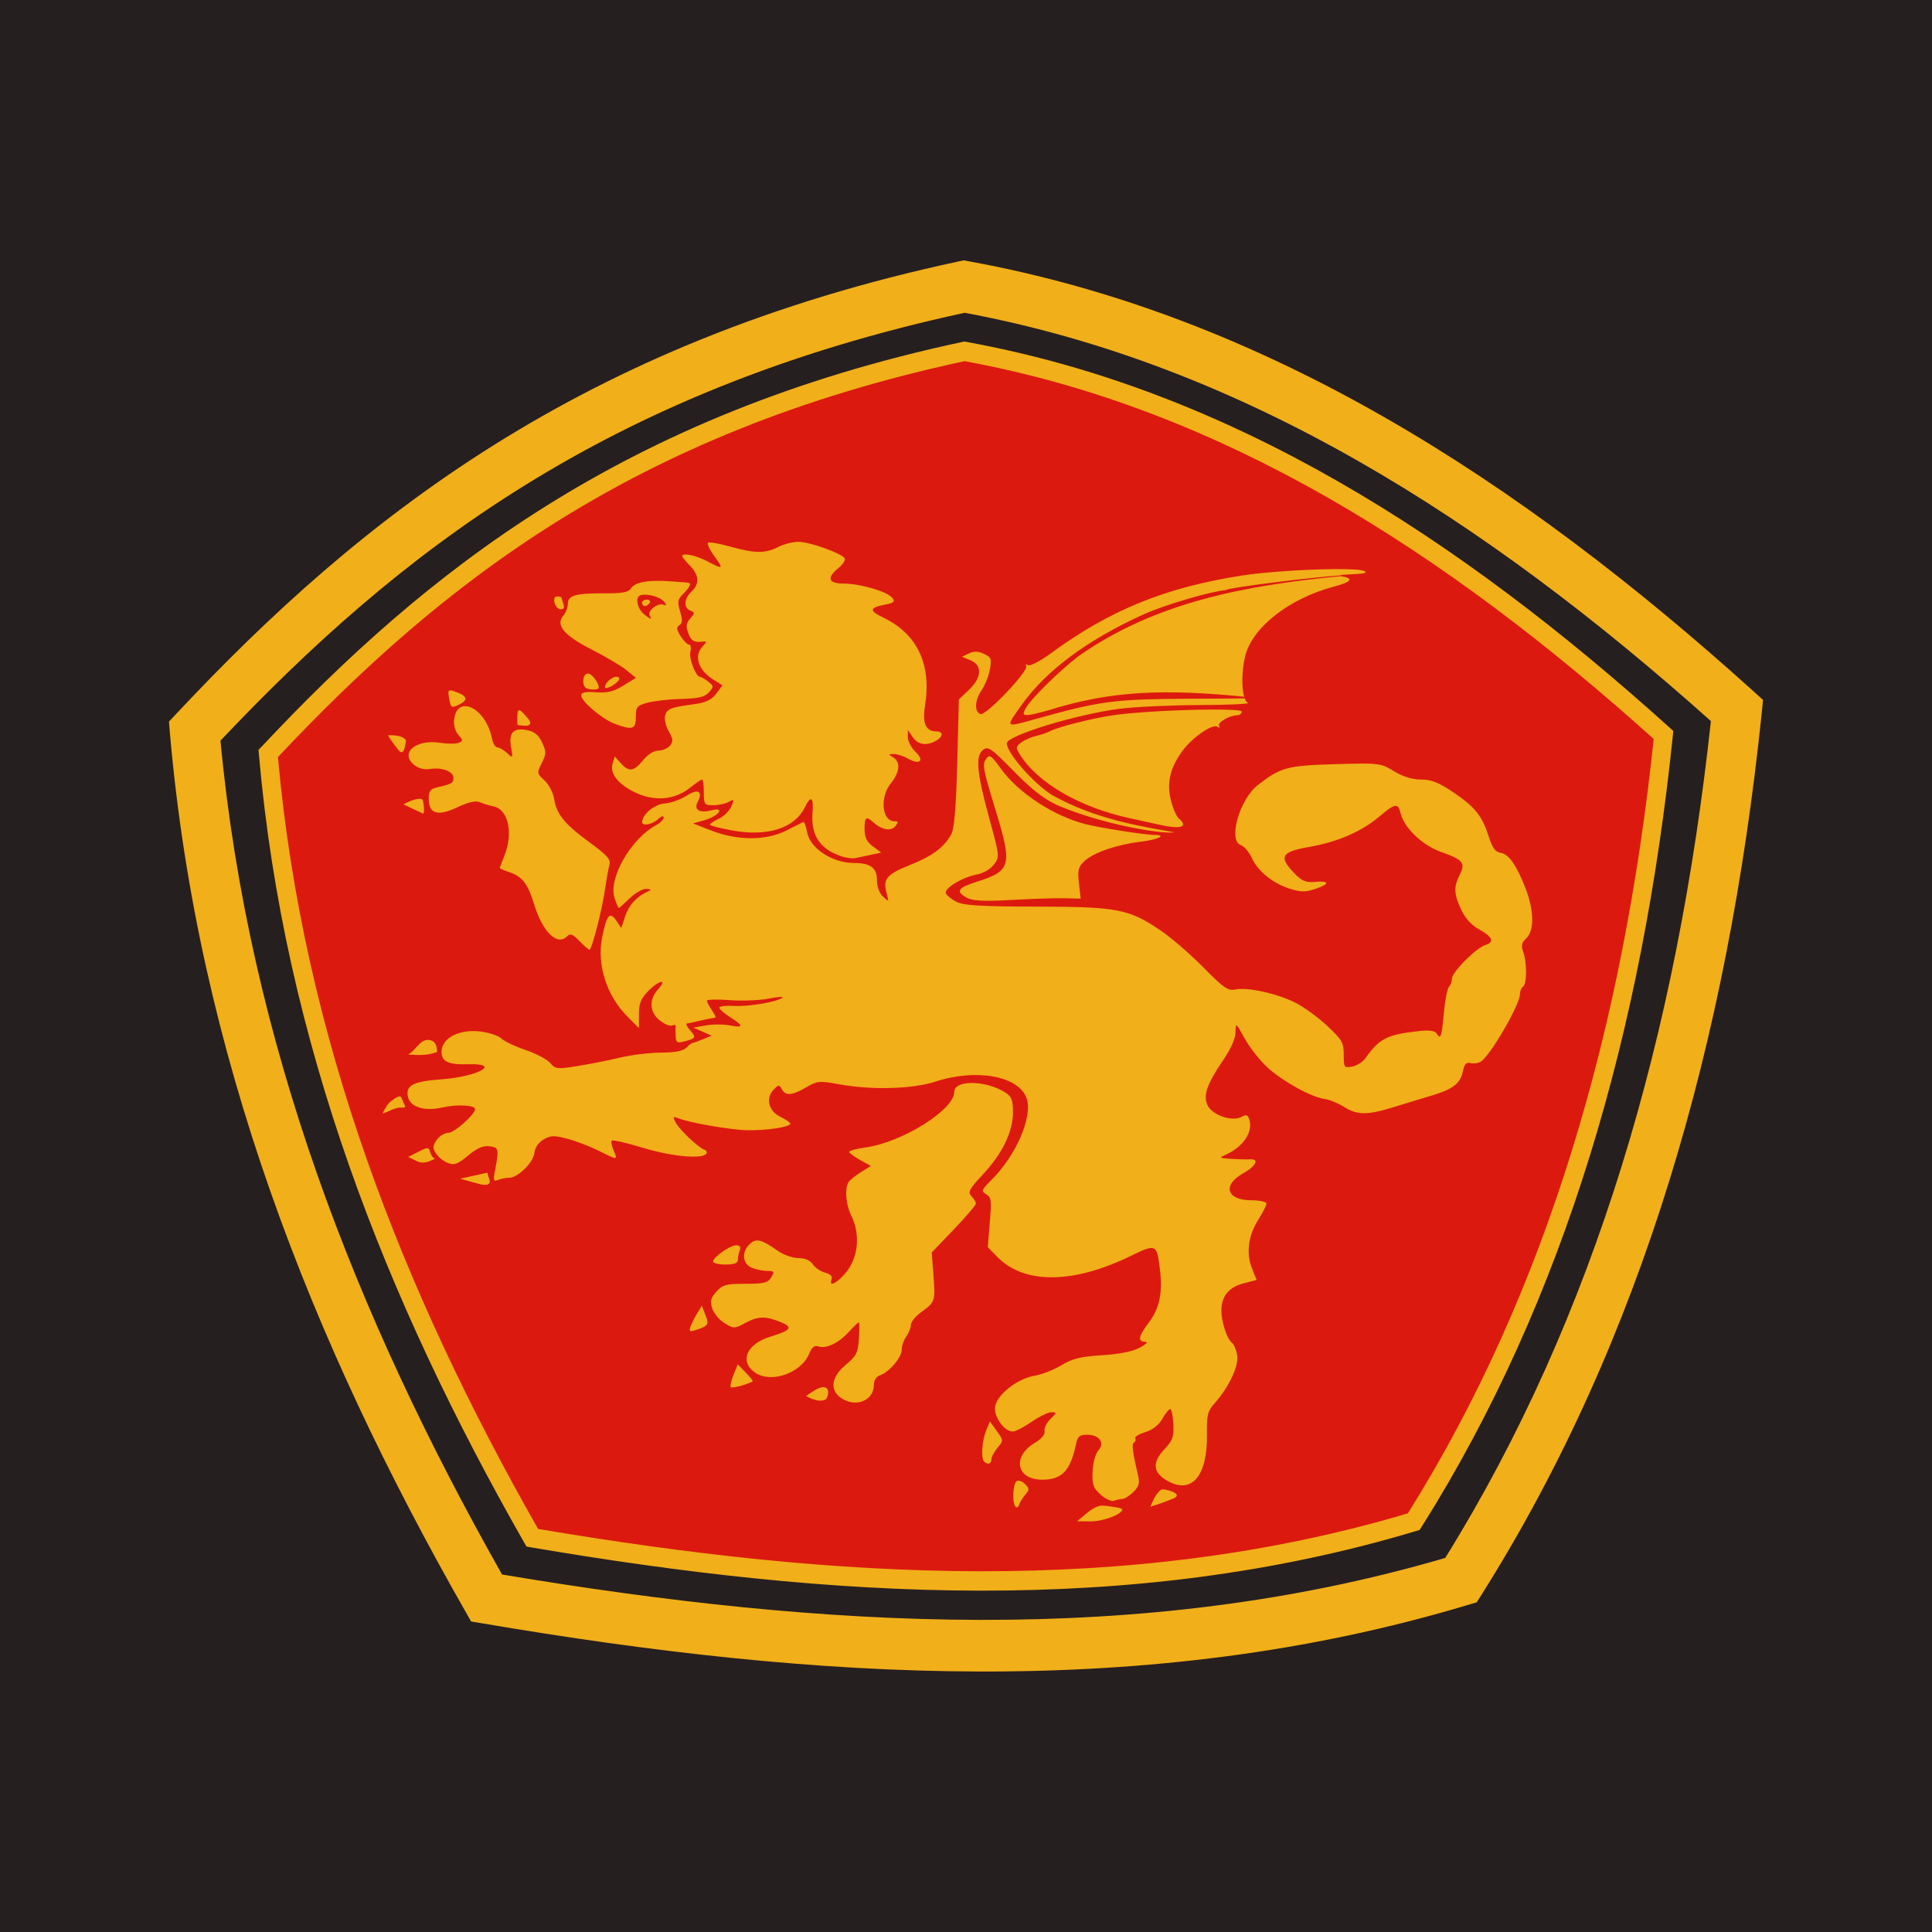
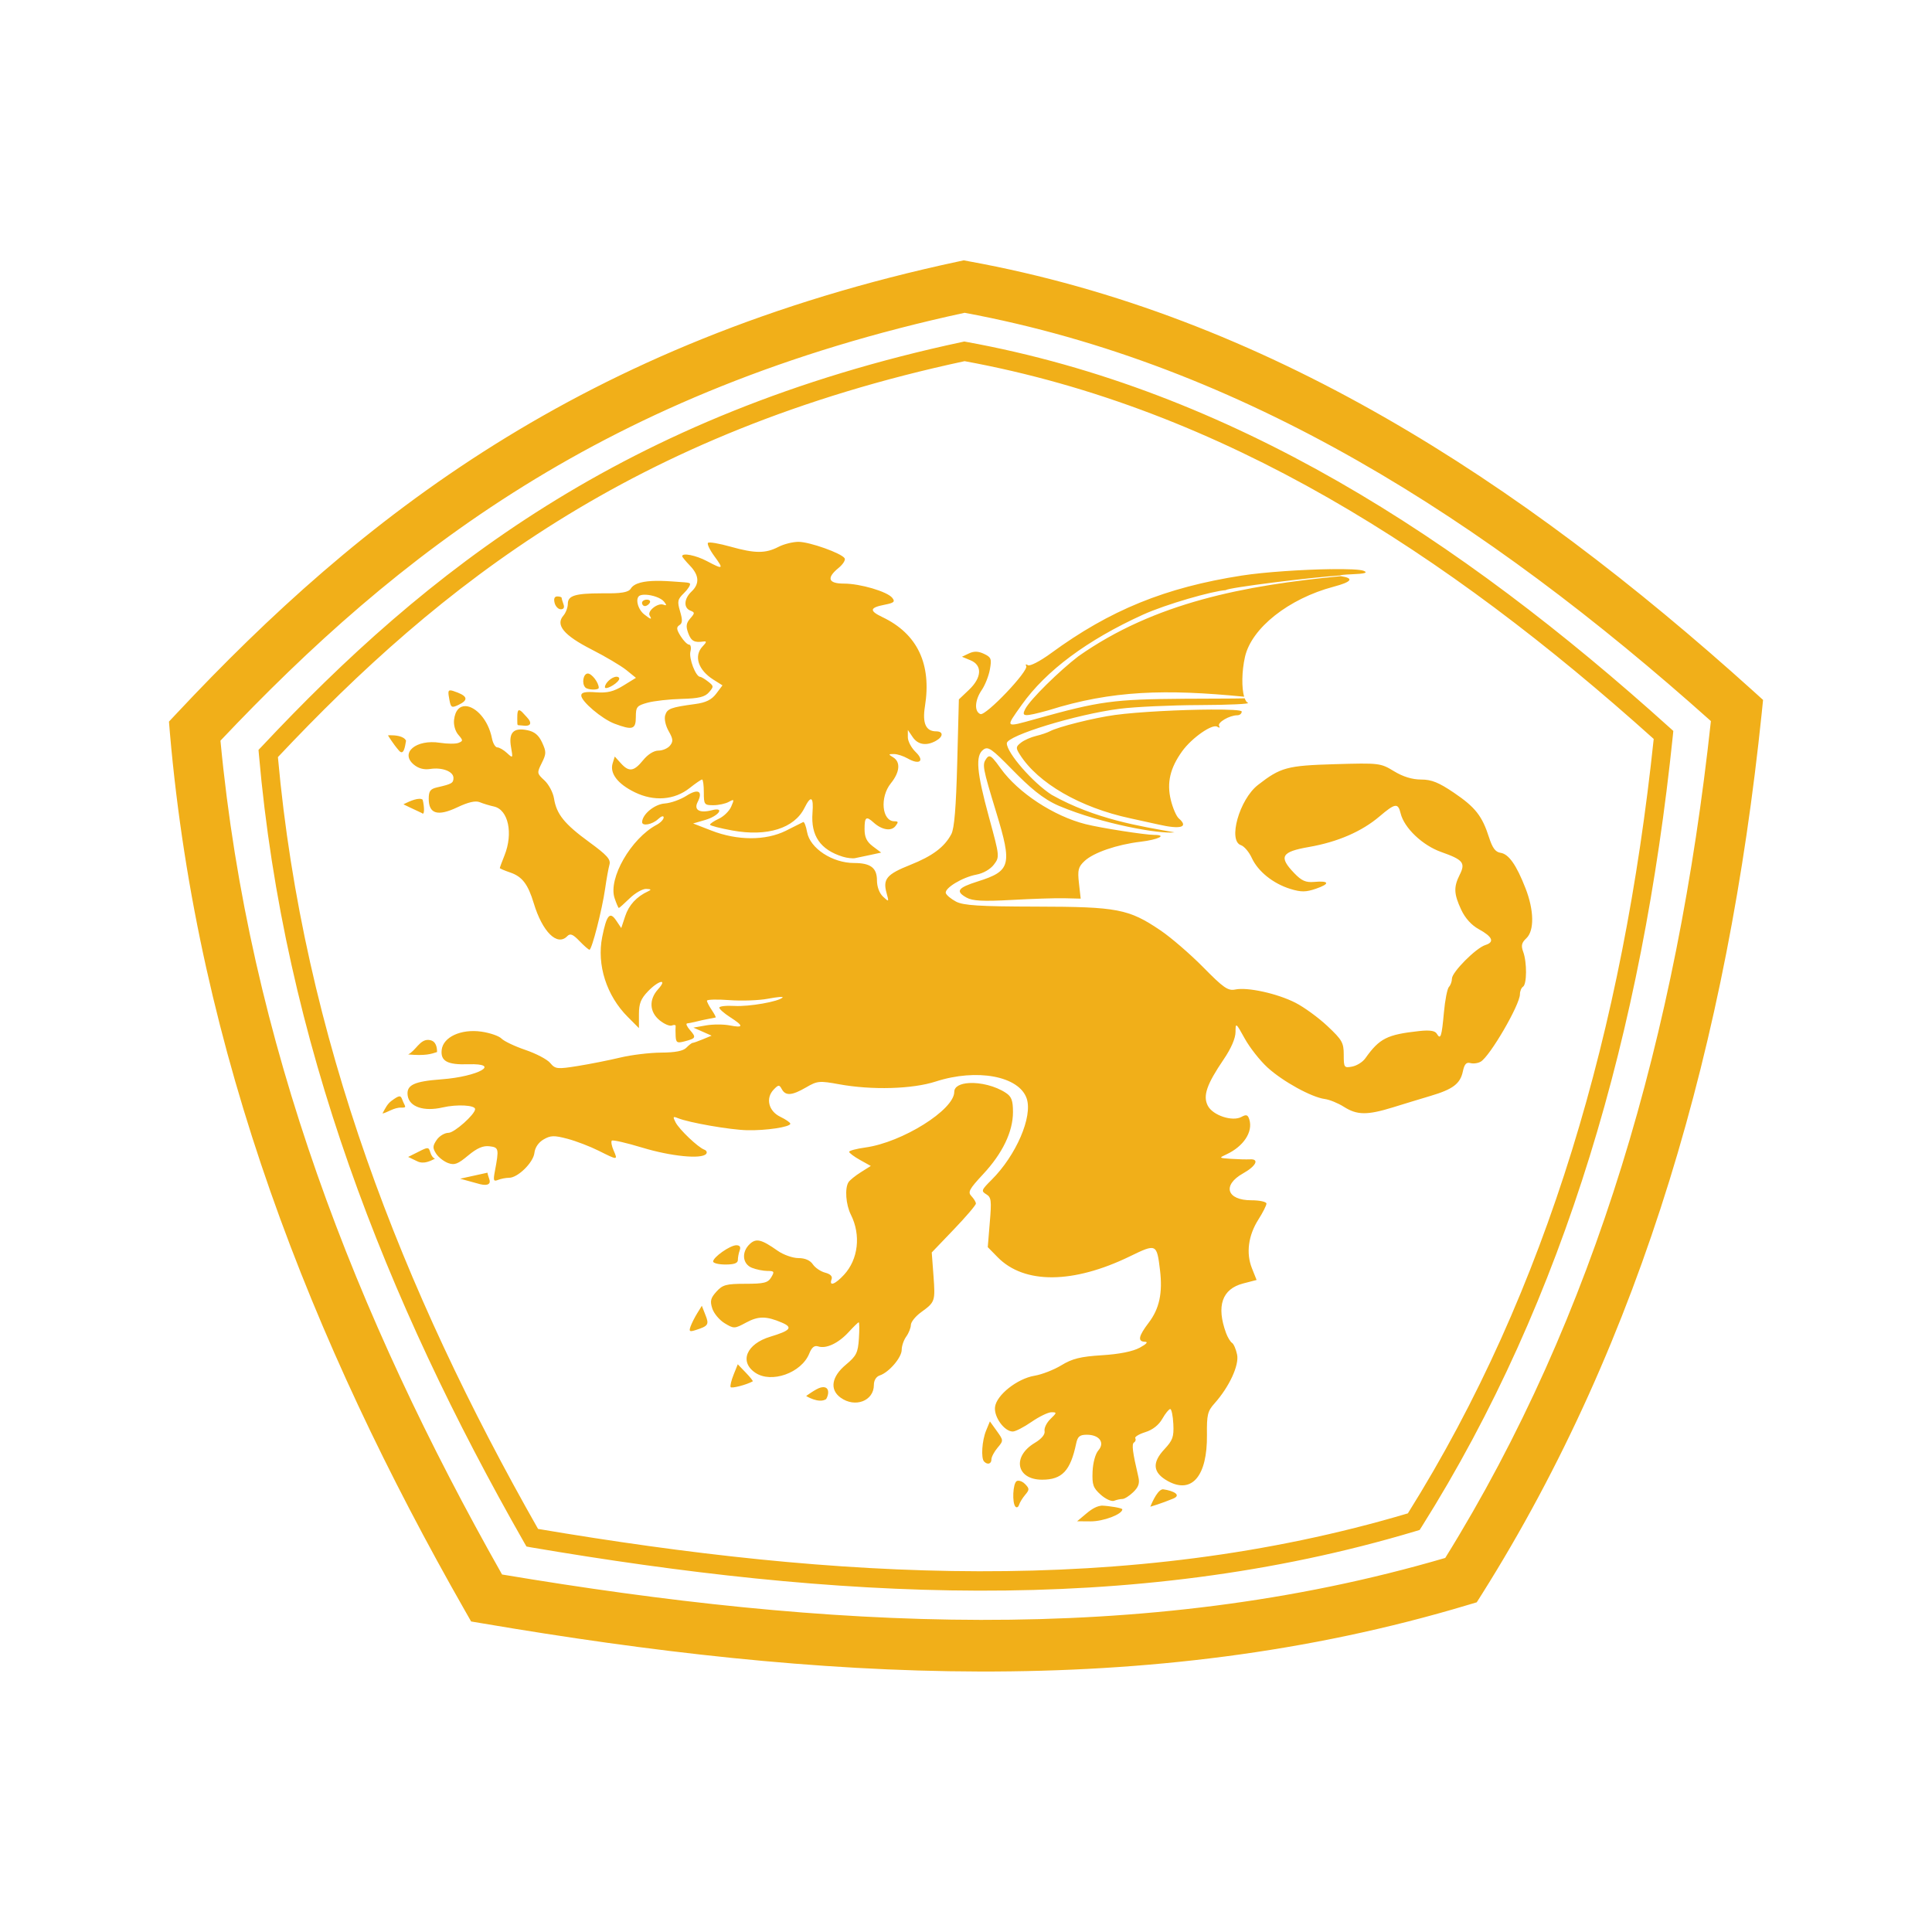
<svg xmlns="http://www.w3.org/2000/svg" id="svg2" viewBox="0 0 625 625" version="1.1">
  <g id="layer1" transform="translate(-59.547 -213.68)">
-     <rect id="rect3188" height="625" width="625" y="213.68" x="59.547" fill="#261f20" />
    <g id="g3183" transform="matrix(1 0 0 1.039 -161.2 404.78)">
      <g id="g3179" transform="translate(948.96 -408.6)">
-         <path id="path3177" d="m-463.7 713.98c-47.749-3.984-92.804-10.532-94.95-13.799-5.423-8.255-25.057-44.966-32.303-60.4-25.866-55.088-42.078-107.88-50.134-163.27l-2.518-17.313 18.464-17.969c53.919-52.473 114.92-86.126 188.29-103.88l20.025-4.845 14.937 3.281c61.439 13.494 124.58 46.197 188.89 97.83 11.256 9.037 21.044 16.996 21.75 17.686 2.268 2.216-5.378 50.982-13.406 85.494-11.936 51.316-35.103 109.17-60.049 149.96l-6.707 10.967-12.578 3.058c-54.252 13.191-121.01 18.092-179.71 13.194z" fill="#dc190f" />
        <path id="path3146" d="m-416.4 305.72-1.5 0.312c-122.23 25.106-194.02 80.065-253.09 140.69l-2.562 2.625 0.312 3.656c9.063 99.966 45.802 189.39 95.531 273.31l1.906 3.219 3.688 0.594c107.76 17.631 215.05 24.242 318.78-5.75l2.844-0.812 1.625-2.469c52.021-79.489 79.605-172.48 90.562-274.34l0.438-4.156-3.156-2.75c-75.78-65.79-157.99-117.08-253.9-133.84l-1.469-0.281zm0.25 16.344c90.003 16.113 168.19 64.12 241.41 127.12-10.938 97.293-37.382 185.32-85.938 260.56-98.254 27.73-200.71 21.987-305.12 5.156-47.342-80.581-81.861-165.43-91.094-259.62 57.149-58.129 124.47-109.02 240.75-133.22zm-0.125 8.938-0.562 0.125c-109.71 22.534-173.64 71.527-226.78 126.06l-0.969 0.969 0.125 1.375c8.126 89.633 41.064 169.9 85.844 245.47l0.719 1.188 1.375 0.25c97.207 15.904 193.57 21.775 286.5-5.094l1.062-0.312 0.625-0.938c46.606-71.215 71.421-154.64 81.281-246.31l0.156-1.531-1.188-1.031c-68.236-59.241-141.91-105.15-227.62-120.12l-0.56-0.1zm0.125 6.125c83.495 14.74 155.63 59.428 222.91 117.62-9.86 89.954-34.228 171.51-79.531 241.12-90.861 26.01-185.43 20.446-281.38 4.844-43.885-74.319-75.96-152.85-84.156-240.31 52.434-53.612 114.65-101.09 222.16-123.28zm-53.75 56.25c-1.82 0-4.742 0.701-6.469 1.562-4.198 2.094-7.592 2.087-15.531-0.062-3.659-0.99-6.937-1.531-7.281-1.188s0.583 2.216 2.062 4.156c3.118 4.088 2.895 4.236-2.406 1.531-3.565-1.819-8-2.661-8-1.531 0 0.25 1.125 1.562 2.5 2.938 3.019 3.019 3.183 5.666 0.5 8.094-2.421 2.191-2.608 5.049-0.375 5.906 1.51 0.579 1.505 0.771-0.031 2.469-1.305 1.442-1.443 2.43-0.656 4.5 0.969 2.549 1.999 3.074 4.969 2.656 1.065-0.15 1.006 0.213-0.25 1.469-2.989 2.989-1.531 7.385 3.438 10.406l2.938 1.781-2.031 2.594c-1.489 1.893-3.337 2.772-6.781 3.219-7.937 1.028-9.065 1.441-9.719 3.5-0.362 1.142 0.124 3.243 1.125 4.938 1.444 2.444 1.515 3.201 0.438 4.5-0.715 0.861-2.407 1.562-3.75 1.562-1.486 0-3.433 1.175-4.969 3-2.98 3.541-4.582 3.736-7.219 0.906l-1.938-2.062-0.688 2.125c-0.99 3.12 1.638 6.406 7.156 9 6.231 2.929 12.829 2.441 17.75-1.312 1.911-1.458 3.72-2.656 4.031-2.656 0.312 0 0.562 1.8 0.562 4 0 3.797 0.152 4 3.062 4 1.686 0 3.94-0.464 5-1.031 1.776-0.95 1.837-0.818 0.781 1.5-0.63 1.383-2.434 3.057-4 3.75-1.566 0.693-2.844 1.538-2.844 1.844 0 0.306 3.263 1.112 7.25 1.812 11.251 1.977 20.027-0.677 23.312-7.031 2.099-4.058 2.996-3.525 2.594 1.531-0.569 7.155 2.545 11.489 9.781 13.656 1.407 0.421 3.237 0.619 4.062 0.438 0.825-0.181 3.044-0.617 4.938-1l3.438-0.719-2.688-1.938c-2.016-1.468-2.688-2.849-2.688-5.406 0-3.744 0.524-4.116 2.906-2.031 2.644 2.315 5.681 2.82 7.062 1.156 1.041-1.255 0.996-1.531-0.312-1.531-4.052 0-4.786-7.499-1.156-11.812 2.923-3.474 3.218-6.656 0.75-8.094-1.607-0.936-1.586-1.036 0.25-1.031 1.1 0.003 3.09 0.629 4.438 1.375 3.855 2.135 5.604 0.79 2.594-2-1.387-1.285-2.531-3.345-2.531-4.594v-2.281l1.562 2.219c1.681 2.4 4.422 2.835 7.5 1.188 2.465-1.319 2.502-2.969 0.062-2.969-3.29 0-4.467-2.535-3.594-7.75 2.213-13.209-2.441-22.624-13.75-27.812-4.352-1.997-4.163-2.947 0.781-3.875 2.973-0.558 3.396-0.932 2.406-2.125-1.627-1.96-10.387-4.438-15.656-4.438-5.087 0-5.695-1.747-1.719-4.875 1.421-1.118 2.3-2.463 1.969-3-0.967-1.564-11.324-5.125-14.938-5.125zm172.19 8.5c-9.024 0.129-21.477 0.903-28.781 2-24.794 3.724-42.65 10.735-61.781 24.219-3.468 2.444-6.77 4.081-7.406 3.688-0.631-0.39-0.888-0.277-0.562 0.25 0.916 1.483-13.085 15.632-14.812 14.969-2.035-0.781-1.838-4.305 0.438-7.5 1.053-1.478 2.244-4.346 2.625-6.375 0.622-3.316 0.429-3.811-1.906-4.875-1.861-0.848-3.257-0.876-4.875-0.125l-2.25 1.031 2.75 1.094c3.9 1.537 3.691 5.393-0.5 9.219l-3.25 2.969-0.531 19.719c-0.379 13.957-0.936 20.45-1.906 22.219-2.209 4.028-6.106 6.835-13.312 9.594-7.57 2.898-8.888 4.394-7.656 8.688 0.83 2.892 0.797 2.927-1.125 1.188-1.2-1.086-1.969-3.073-1.969-5.094 0-3.863-2.071-5.375-7.375-5.375-7.03 0-14.275-4.564-15.219-9.594-0.361-1.926-0.934-3.346-1.281-3.156-0.347 0.19-2.875 1.412-5.625 2.719-6.521 3.098-15.63 3.081-24.031-0.062l-5.938-2.219 3.906-1.094c4.449-1.248 6.489-4.119 2.156-3.031-3.989 1.001-5.925-0.075-4.594-2.562 1.81-3.382 0.154-4.273-3.625-1.938-1.902 1.176-5.056 2.274-7.031 2.406-3.276 0.219-7.24 3.344-7.312 5.781-0.041 1.364 3.296 0.777 5.156-0.906 1.031-0.933 1.812-1.163 1.812-0.531 0 0.616-1.012 1.648-2.25 2.281-8.316 4.258-15.759 16.721-13.625 22.844 0.585 1.679 1.212 3.062 1.375 3.062s1.734-1.35 3.5-3 4.164-2.976 5.344-2.938c1.616 0.053 1.781 0.238 0.625 0.75-3.72 1.649-6.221 4.272-7.406 7.719l-1.281 3.719-1.656-2.375c-2.033-2.887-3.07-1.725-4.5 5.125-1.813 8.681 1.384 18.312 8.281 24.938l3.594 3.469v-4.281c0-3.39 0.619-4.869 2.938-7.188 3.47-3.47 6.465-4.047 3.25-0.625-2.999 3.193-2.804 7.057 0.5 9.656 1.475 1.16 3.25 1.901 3.969 1.625 0.718-0.276 1.277-0.205 1.219 0.188-0.059 0.393-0.065 1.797 0 3.094 0.103 2.058 0.477 2.258 2.875 1.656 3.718-0.933 3.846-1.215 1.75-3.531-0.999-1.103-1.404-2.02-0.906-2.062 0.498-0.042 1.806-0.292 2.906-0.562 1.1-0.27 2.9-0.652 4-0.844s2.144-0.392 2.312-0.438-0.394-1.09-1.25-2.312-1.562-2.521-1.562-2.906c0-0.385 3.263-0.48 7.25-0.188s9.623 0.101 12.531-0.438c2.908-0.538 5.028-0.716 4.688-0.375-1.267 1.267-10.769 2.882-15.531 2.625-2.71-0.146-4.938 0.085-4.938 0.531 0 0.446 1.575 1.779 3.5 2.969 4.451 2.751 4.415 3.414-0.125 2.562-1.991-0.374-5.447-0.379-7.688 0l-4.062 0.688 2.938 1.25 2.938 1.25-2.812 1.125c-1.548 0.617-3.034 1.125-3.312 1.125s-1.206 0.675-2.031 1.5c-1.025 1.025-3.592 1.507-8.156 1.531-3.673 0.019-9.613 0.707-13.188 1.531-3.575 0.824-9.748 2.011-13.719 2.625-6.77 1.046-7.33 0.977-9-0.938-0.979-1.123-4.589-2.938-8.031-4.062-3.442-1.124-6.913-2.725-7.719-3.531-0.806-0.806-3.746-1.778-6.5-2.156-6.574-0.904-12.38 1.675-12.844 5.688-0.404 3.499 1.844 4.671 8.562 4.469 10.952-0.33 3.311 3.84-8.594 4.688-8.951 0.637-11.441 1.77-10.969 5.062 0.505 3.519 5.221 5.058 11.344 3.688 4.55-1.018 10.469-0.729 10.469 0.531 0 1.608-6.715 7.375-8.594 7.375-1.255 0-2.995 1.007-3.844 2.219-1.313 1.875-1.337 2.509-0.188 4.25 0.743 1.125 2.495 2.443 3.875 2.938 2.08 0.745 3.172 0.331 6.5-2.344 2.872-2.308 4.827-3.109 6.875-2.875 3.045 0.348 3.155 0.707 1.781 7.719-0.579 2.952-0.457 3.321 1.031 2.75 0.945-0.363 2.55-0.656 3.562-0.656 2.823 0 7.837-4.742 8.188-7.75 0.194-1.665 1.312-3.262 2.969-4.188 2.282-1.275 3.429-1.303 7.781-0.188 2.8 0.718 7.32 2.396 10.062 3.719 6.161 2.972 6.211 2.976 4.812-0.094-0.627-1.377-0.895-2.762-0.594-3.062 0.301-0.301 4.755 0.685 9.906 2.188 9.221 2.689 19.031 3.636 20.594 1.969 0.439-0.468 0.178-1.08-0.562-1.344-2.056-0.731-8.099-6.263-9.312-8.531-0.936-1.75-0.84-1.918 0.781-1.281 3.547 1.393 16.768 3.618 22.312 3.75 6.175 0.147 14.065-1.006 14.031-2.031-0.012-0.364-1.474-1.331-3.25-2.156-3.801-1.766-4.81-5.784-2.125-8.469 1.552-1.552 1.82-1.563 2.625-0.125 1.204 2.151 3.293 2.013 7.875-0.562 3.592-2.019 4.303-2.081 10.625-0.969 10.664 1.877 23.73 1.51 31.281-0.844 13.33-4.155 26.985-1.691 29.438 5.281 1.989 5.655-3.413 17.706-11.344 25.312-3.316 3.181-3.455 3.51-1.75 4.5 1.642 0.954 1.762 1.935 1.156 8.781l-0.656 7.688 3.219 3.156c8.606 8.414 24.404 8.308 42.812-0.312 8.502-3.981 8.662-3.926 9.688 4.281 0.892 7.143-0.192 12.032-3.656 16.406-3.338 4.214-3.655 5.874-1.156 5.938 1.071 0.027 0.393 0.728-1.75 1.844-2.251 1.172-6.61 2.009-12.219 2.344-6.959 0.416-9.611 1.066-13.125 3.125-2.422 1.419-6.324 2.877-8.656 3.25-5.637 0.901-12.38 6.058-12.812 9.781-0.361 3.107 3.044 7.601 5.75 7.594 0.867-0.002 3.587-1.355 6.062-3s5.371-2.998 6.438-3c1.82-0.004 1.795 0.131-0.312 2.094-1.234 1.15-2.094 2.837-1.906 3.75 0.216 1.05-0.929 2.407-3.156 3.688-7.456 4.286-5.97 11.469 2.375 11.469 6.454 0 9.146-2.758 11-11.25 0.484-2.219 1.163-2.75 3.469-2.75 4.028 0 5.9 2.465 3.719 4.875-0.962 1.063-1.754 3.821-1.875 6.594-0.18 4.129 0.189 5.097 2.656 7.219 1.566 1.347 3.511 2.183 4.312 1.875 0.801-0.308 2.011-0.562 2.688-0.562s2.245-0.956 3.5-2.125c1.717-1.6 2.136-2.774 1.656-4.75-1.889-7.78-2.213-10.22-1.406-10.719 0.487-0.301 0.672-0.882 0.406-1.312-0.266-0.43 1.196-1.291 3.25-1.906 2.393-0.717 4.353-2.215 5.5-4.156 0.984-1.666 2.146-3.031 2.562-3.031 0.416 0 0.868 2.1 1 4.656 0.208 4.022-0.19 5.073-2.906 7.875-4.07 4.199-3.725 7.295 1.094 9.875 7.803 4.178 12.843-1.528 12.688-14.406-0.075-6.188 0.194-7.335 2.438-9.75 4.786-5.153 8.036-11.925 7.312-15.219-0.363-1.654-1.083-3.29-1.625-3.625-0.542-0.335-1.424-1.713-1.938-3.062-3.204-8.427-1.308-13.723 5.5-15.438l4.375-1.094-1.5-3.625c-1.961-4.694-1.207-10.231 2.094-15.219 1.422-2.149 2.594-4.376 2.594-4.938 0-0.562-2.192-1.031-4.875-1.031-8.001 0-9.512-4.7-2.688-8.375 4.201-2.262 5.362-4.536 2.25-4.375-1.206 0.062-3.987-0.011-6.188-0.156-3.927-0.26-3.963-0.259-1.406-1.406 5.507-2.471 8.591-6.982 7.375-10.812-0.476-1.501-0.974-1.677-2.531-0.844-2.92 1.563-9.296-0.459-10.906-3.469-1.646-3.076-0.373-6.632 5.156-14.469 2.418-3.428 3.803-6.545 3.812-8.5 0.009-2.993 0.125-2.927 2.969 2.031 1.614 2.813 4.923 6.873 7.375 9.031 4.93 4.34 14.236 9.269 18.531 9.812 1.525 0.193 4.3 1.287 6.188 2.438 4.267 2.601 7.512 2.638 15.875 0.156 3.614-1.073 9.083-2.687 12.156-3.562 7.21-2.054 9.601-3.786 10.438-7.594 0.506-2.303 1.127-2.968 2.438-2.625 0.967 0.253 2.459 0.058 3.344-0.438 2.991-1.674 12.688-17.715 12.688-21 0-0.938 0.45-2.004 1-2.344 1.262-0.78 1.302-7.585 0.062-10.844-0.742-1.952-0.534-2.831 1-4.219 2.629-2.38 2.524-8.717-0.25-15.562-2.963-7.312-5.436-10.685-8.094-11.062-1.644-0.234-2.613-1.495-3.719-4.812-2.227-6.68-4.452-9.396-11.375-13.906-4.881-3.18-7.204-4.094-10.594-4.094-2.871 0-5.851-0.876-8.781-2.594-4.333-2.54-4.765-2.588-19.094-2.188-15.501 0.433-17.58 0.985-24.906 6.469-6 4.491-9.784 17.39-5.5 18.75 1.039 0.33 2.611 2.104 3.5 3.969 2.008 4.21 6.922 8.008 12.5 9.656 3.455 1.021 4.999 1.01 8.25-0.062 4.655-1.536 4.384-2.551-0.562-2.125-2.724 0.235-4.067-0.348-6.438-2.719-5.116-5.116-4.214-6.655 4.75-8.156 9.308-1.558 17.1-4.825 22.844-9.531 5.061-4.147 5.978-4.261 6.812-0.938 1.139 4.537 7.08 9.976 13.125 12.031 7.087 2.409 7.92 3.381 6 7.062-2.001 3.836-1.926 5.96 0.469 10.906 1.286 2.656 3.339 4.826 5.688 6.062 4.471 2.354 5.184 4.019 2.125 4.938-3.033 0.911-10.812 8.436-10.812 10.469 0 0.875-0.436 2.03-0.969 2.562-0.533 0.533-1.264 4.129-1.625 7.969-0.712 7.571-1.067 8.609-2.312 6.594-0.57-0.922-2.3-1.172-5.719-0.812-10.405 1.094-12.831 2.304-17.406 8.5-0.846 1.146-2.758 2.292-4.25 2.562-2.595 0.47-2.719 0.303-2.719-3.688 0-3.761-0.517-4.614-5.25-8.906-2.888-2.619-7.559-5.9-10.375-7.281-5.871-2.88-15.488-4.921-19.469-4.125-2.34 0.468-3.781-0.491-10.344-6.906-4.189-4.095-10.42-9.272-13.844-11.5-10.303-6.705-13.953-7.358-40.219-7.406-18.414-0.034-23.595-0.362-25.938-1.562-1.609-0.825-3.078-1.998-3.281-2.625-0.503-1.547 5.385-4.972 9.938-5.781 2.164-0.385 4.478-1.675 5.594-3.094 1.898-2.412 1.897-2.517-1.562-14.719-4.012-14.151-4.455-19.176-1.875-21.062 1.556-1.138 2.658-0.404 9.438 6.25 5.37 5.27 9.758 9.082 15.188 11.281 13.881 5.623 32.771 8.816 37.25 8.188-10.859-1.862-25.645-4.038-39.75-11.688-6.103-3.785-14.48-13.046-14.5-16.031-0.016-2.391 22.534-9.031 36.5-10.75 4.95-0.609 16.65-1.124 26-1.156 9.35-0.032 16.325-0.346 15.5-0.688-0.426-0.176-0.756-0.682-1.031-1.406-3.894 0.103-11.79 0.068-19.469 0.125-23.108 0.173-27.336 0.729-48.062 6.281-10.209 2.735-10.011 2.924-4.594-4.406 7.853-10.627 21.167-20.15 39.156-28.031 7.463-3.27 22.62-7.418 26.844-7.656 0.457-0.772 28.141-4.039 36.875-4.562 0.23-0.158 1.581-0.294 3.781-0.375 4.274-0.157 5.425-0.471 4-1.062-1.095-0.455-5.273-0.609-10.688-0.531zm3.219 2.188c-31.209 2.881-60.204 8.22-84.906 24.969-6.046 4.466-15.528 13.363-17.156 16.406-1.296 2.422-0.42 2.474 7.562 0.375 20.52-6.234 37.974-6.608 63.25-4.219-0.815-2.729-0.794-7.842 0.281-12.406 2.117-8.983 14.154-18.139 28.688-21.844 5.811-1.481 6.681-2.617 2.5-3.25-0.093-0.014-0.148-0.017-0.219-0.031zm-221.59 1.469c-3.587 0.057-6.955 0.593-8.094 2.438-0.998 1.617-6.008 1.429-9.5 1.438-8.454 0.018-10.844 0.717-10.844 3.25 0 1.13-0.638 2.804-1.438 3.688-2.636 2.913 0.143 6.136 9.094 10.531 4.48 2.2 9.539 5.08 11.25 6.406l3.125 2.438-4.062 2.406c-3.148 1.877-5.187 2.358-8.875 2.094-3.484-0.25-4.751 0.027-4.75 1 0.002 1.844 6.707 7.307 10.781 8.781 5.81 2.102 6.875 1.78 6.875-2.094 0-3.155 0.332-3.524 3.75-4.438 2.062-0.551 6.997-1.091 10.969-1.188 5.643-0.137 7.611-0.597 8.938-2.062 1.601-1.77 1.56-1.943-0.25-3.312-1.056-0.799-2.227-1.482-2.625-1.5-1.414-0.062-3.679-5.755-3.125-7.875 0.31-1.184 0.113-2.156-0.438-2.156-0.551 0-1.772-1.181-2.719-2.625-1.37-2.091-1.438-2.8-0.406-3.438 1.004-0.621 1.053-1.564 0.219-4.281-0.963-3.138-0.826-3.739 1.281-5.719 1.295-1.217 2.146-2.549 1.906-2.938-0.182-0.294-1.249-0.376-2.812-0.469-1.778-0.106-4.241-0.331-6.719-0.375-0.516-0.009-1.019-0.008-1.531 0zm-3.219 4.312c2.142 0.079 4.935 0.986 5.906 2.156 0.921 1.11 0.875 1.326-0.219 0.938-1.815-0.645-5.29 1.995-4.438 3.375 0.859 1.39 0.435 1.313-1.75-0.344-2.201-1.669-3.023-5.262-1.344-5.906 0.484-0.186 1.13-0.245 1.844-0.219zm-28.625 0.531c-0.914 0-1.215 0.7-0.875 2 0.288 1.1 1.18 2 2 2 0.948 0 1.261-0.556 0.875-1.562-0.334-0.87-0.594-1.77-0.594-2 0-0.23-0.633-0.438-1.406-0.438zm28.969 1c-0.857 0-1.562 0.45-1.562 1s0.42 1 0.938 1 1.223-0.45 1.562-1-0.08-1-0.938-1zm-19.094 23c-1.473 0-2.056 3.1-0.812 4.344 0.81 0.81 4.344 0.885 4.344 0.094 0-1.605-2.251-4.438-3.531-4.438zm9.281 1c-1.508 0-3.75 1.952-3.75 3.25 0 0.991 3.616-0.819 4.5-2.25 0.338-0.547-0.002-1-0.75-1zm-53.812 4.25c-0.758 0.024-0.654 0.833-0.25 2.938 0.466 2.424 0.74 2.581 2.906 1.594 3.107-1.415 3.056-2.599-0.219-3.844-1.204-0.458-1.983-0.702-2.438-0.688zm5.031 4.906c-1.893-0.084-3.417 1.213-3.781 4.281-0.187 1.579 0.388 3.535 1.375 4.625 1.579 1.745 1.583 1.948 0.062 2.531-0.907 0.348-3.607 0.328-6-0.031-7.691-1.153-13.002 3.111-8.469 6.781 1.499 1.214 3.31 1.674 5.312 1.375 3.866-0.577 7.531 0.77 7.531 2.781 0 1.6-0.528 1.903-5.25 2.938-2.241 0.491-2.75 1.162-2.75 3.562 0 4.724 2.923 5.544 9.25 2.656 3.556-1.623 5.894-2.133 7.25-1.594 1.102 0.439 3.176 1.044 4.594 1.344 4.652 0.984 6.289 8.35 3.406 15.25-0.825 1.974-1.5 3.741-1.5 3.906 0 0.165 1.526 0.786 3.406 1.406 3.815 1.259 5.706 3.62 7.562 9.531 2.815 8.965 7.609 13.516 10.844 10.281 0.952-0.952 1.81-0.628 3.938 1.5 1.492 1.492 2.953 2.719 3.25 2.719 0.773 0 4.1-12.502 5.062-19 0.448-3.025 1.086-6.4 1.406-7.5 0.47-1.614-0.787-2.964-6.531-7-8.053-5.658-10.595-8.694-11.406-13.594-0.31-1.872-1.712-4.397-3.094-5.625-2.448-2.174-2.476-2.31-0.875-5.406 1.487-2.876 1.505-3.482 0.125-6.375-1.097-2.301-2.428-3.379-4.75-3.844-4.505-0.901-6.141 0.719-5.312 5.25 0.646 3.534 0.615 3.556-1.312 1.844-1.083-0.963-2.491-1.75-3.125-1.75s-1.409-1.238-1.719-2.75c-1.222-5.978-5.345-9.953-8.5-10.094zm241.22 1.062c-9.549 0.046-23.681 0.703-31.188 1.688-6.774 0.888-18.384 3.688-21.031 5.062-0.843 0.438-2.868 1.098-4.5 1.469-1.632 0.371-3.804 1.284-4.844 2.062-1.72 1.288-1.773 1.636-0.406 3.719 5.862 8.93 19.55 16.535 35.781 19.875 3.018 0.621 7.075 1.48 9 1.906 7.291 1.614 9.947 0.85 6.625-1.906-0.764-0.634-1.929-3.201-2.562-5.719-1.352-5.37-0.234-9.949 3.656-15.156 3.106-4.159 9.768-8.649 11.375-7.656 0.709 0.438 0.958 0.34 0.594-0.25-0.65-1.052 3.357-3.312 5.875-3.312 0.799 0 1.438-0.524 1.438-1.156 0-0.476-4.083-0.652-9.812-0.625zm-224.03 0.219c-0.654 0.075-0.5 2.594-0.5 3.75 0 1.24 0.148 0.794 1.594 1 2.804 0.399 3.382-0.711 1.406-2.688-1.037-1.037-1.846-2.138-2.5-2.062zm-41.594 7.781c-0.469 0.004-0.75 0.031-0.75 0.031s1.547 2.526 3.531 4.719c1.572 1.806 2.008-1.282 2.312-3.062-0.76-1.526-3.686-1.701-5.094-1.688zm193.75 6.562c-0.325 0.026-0.621 0.286-0.938 0.719-1.373 1.878-1.23 2.677 3.219 16.75 5.198 16.444 4.696 18.234-6.031 21.5-6.475 1.971-7.243 3.055-3.562 5.031 1.905 1.023 5.359 1.211 14.5 0.719 6.6-0.355 14.354-0.604 17.219-0.531l5.188 0.125-0.562-4.781c-0.485-4.163-0.226-5.095 1.812-6.938 2.893-2.615 10.449-5.12 18.125-6 5.714-0.655 8.751-2.107 4.438-2.125-3.062-0.013-17.332-2.16-22.219-3.344-10.321-2.501-21.833-9.777-27.469-17.344-2.07-2.779-3.004-3.839-3.719-3.781zm-184.34 13.23c-1.941 0.017-5.156 1.719-5.156 1.719s3.571 1.672 5.969 2.719c0.928 0.928 0.817-1.986 0.25-4.156-0.259-0.218-0.615-0.285-1.062-0.281zm2.844 75.062c-2.748-0.053-3.972 3.287-6.469 4.531 5.549 0.476 7.431-0.135 9.344-0.75 0-1.513-0.343-3.367-2.312-3.719-0.198-0.035-0.379-0.059-0.562-0.062zm175 13.438c-2.788 0.15-4.812 1.065-4.812 2.75 0 5.588-16.849 15.734-28.75 17.312-2.881 0.382-5.25 0.99-5.25 1.344 0 0.354 1.573 1.494 3.5 2.531l3.5 1.875-3.25 1.969c-1.789 1.082-3.565 2.475-3.969 3.094-1.241 1.899-0.865 6.968 0.781 10.125 3.283 6.297 2.4 13.866-2.219 18.688-2.893 3.02-4.918 3.716-4.031 1.406 0.352-0.917-0.376-1.631-2.094-2.062-1.451-0.364-3.225-1.533-3.969-2.594-0.871-1.244-2.526-1.938-4.656-1.938-1.817 0-4.854-1.017-6.719-2.281-5.254-3.563-6.952-3.976-9.031-2.094-2.751 2.49-2.384 6.226 0.719 7.406 1.411 0.536 3.656 0.969 5 0.969 2.193 0 2.34 0.205 1.219 2-1.058 1.694-2.342 2-8.344 2-6.209 0-7.376 0.309-9.375 2.438-1.89 2.012-2.12 2.921-1.344 5.25 0.516 1.547 2.311 3.607 4 4.594 2.979 1.74 3.209 1.741 6.969-0.219 3.92-2.043 6.51-2.053 11.562 0.031 3.633 1.499 2.801 2.47-3.75 4.375-7.726 2.246-10.126 7.778-4.875 11.219 5.206 3.411 14.946 0.073 17.469-5.969 0.82-1.965 1.677-2.609 2.906-2.219 2.542 0.807 6.499-0.97 9.812-4.438 1.6-1.674 3.066-3.062 3.281-3.062 0.215-0 0.254 2.263 0.062 5.031-0.309 4.463-0.79 5.407-4.25 8.188-4.604 3.7-5.274 7.707-1.688 10.219 4.676 3.276 10.781 1.051 10.781-3.938 0-1.441 0.747-2.601 1.906-2.969 2.973-0.944 7.094-5.572 7.094-7.969 0-1.195 0.661-3.057 1.469-4.125 0.807-1.068 1.483-2.7 1.5-3.625 0.018-0.925 1.494-2.689 3.281-3.938 4.569-3.191 4.639-3.364 4.031-11.406l-0.562-7.219 7.156-7.188c3.925-3.94 7.125-7.547 7.125-8.031 0-0.484-0.647-1.522-1.438-2.312-1.249-1.249-0.75-2.163 3.781-6.844 6.287-6.496 9.656-13.248 9.656-19.344 0-3.56-0.465-4.794-2.25-5.938-3.499-2.242-8.353-3.287-11.938-3.094zm-184.41 4.156c-0.494 0.07-1.259 0.531-2.531 1.438-1.263 0.919-1.951 2.28-2.844 3.875 1.298-0.12 3.828-1.971 6.125-1.812 1.993 0 1.12-0.296 0.25-2.562-0.265-0.69-0.506-1.007-1-0.938zm9.156 16.125c-0.515-0.033-1.343 0.364-2.906 1.125l-3.312 1.594 2.562 1.188c0.715 0.311 2.301 1.425 6.156-0.688-0.513 0-1.206-0.82-1.531-1.844-0.279-0.879-0.454-1.342-0.969-1.375zm19.438 7.625-8.844 1.875 6.5 1.719c2.755 0.622 3.421-0.303 2.938-1.562-0.334-0.87-0.594-1.791-0.594-2.031zm80.5 22.594c-2.001 0-7.5 3.712-7.5 5.062 0 0.513 1.8 0.938 4 0.938 2.786 0 4-0.418 4-1.406 0-0.78 0.26-2.13 0.594-3 0.407-1.061 0.048-1.594-1.094-1.594zm-11.156 18.844-1.5 2.344c-0.821 1.281-1.788 3.127-2.156 4.125-0.558 1.515-0.31 1.698 1.562 1.125 4.207-1.287 4.512-1.722 3.25-4.75l-1.156-2.844zm11.625 18.219-1.344 3.219c-0.742 1.769-1.169 3.511-0.969 3.875 0.281 0.509 5.083-0.686 7.156-1.781 0.171-0.09-0.836-1.304-2.25-2.719l-2.594-2.594zm27.719 7.125c-0.272-0.005-0.582 0.036-0.938 0.125-1.494 0.375-4.656 2.625-4.656 2.625s4.084 2.459 6.469 0.969c0.958-1.549 1.028-3.683-0.875-3.719zm53.844 10.656-1.219 2.844c-1.336 3.101-1.718 8.603-0.656 9.656 1.117 1.108 2.375 0.744 2.375-0.688 0-0.741 0.885-2.354 1.969-3.594 1.96-2.242 1.957-2.289-0.25-5.25l-2.219-2.969zm9.219 18.469c-0.213 0-0.411 0.032-0.562 0.125-1.233 0.756-1.52 6.833-0.375 7.969 0.404 0.401 0.934 0.128 1.156-0.594 0.223-0.722 1.108-2.114 1.969-3.094 1.416-1.611 1.416-1.939-0.031-3.375-0.66-0.655-1.516-1.032-2.156-1.031zm46.562 2.688c-1.894 0.395-3.875 5.406-3.875 5.406s3.53-0.972 7.406-2.531c2.736-1.101 0.149-2.408-3.156-2.875-0.125-0.018-0.249-0.026-0.375 0zm-19.562 5.062c-1.447 0.154-2.861 0.714-5.062 2.5-0.979 0.794-1.959 1.581-2.938 2.375l4.344 0.031c4.133 0.034 10.281-2.212 10.281-3.75 0-0.398-4.22-1.064-6.625-1.156z" fill="#f1af19" />
      </g>
    </g>
  </g>
</svg>